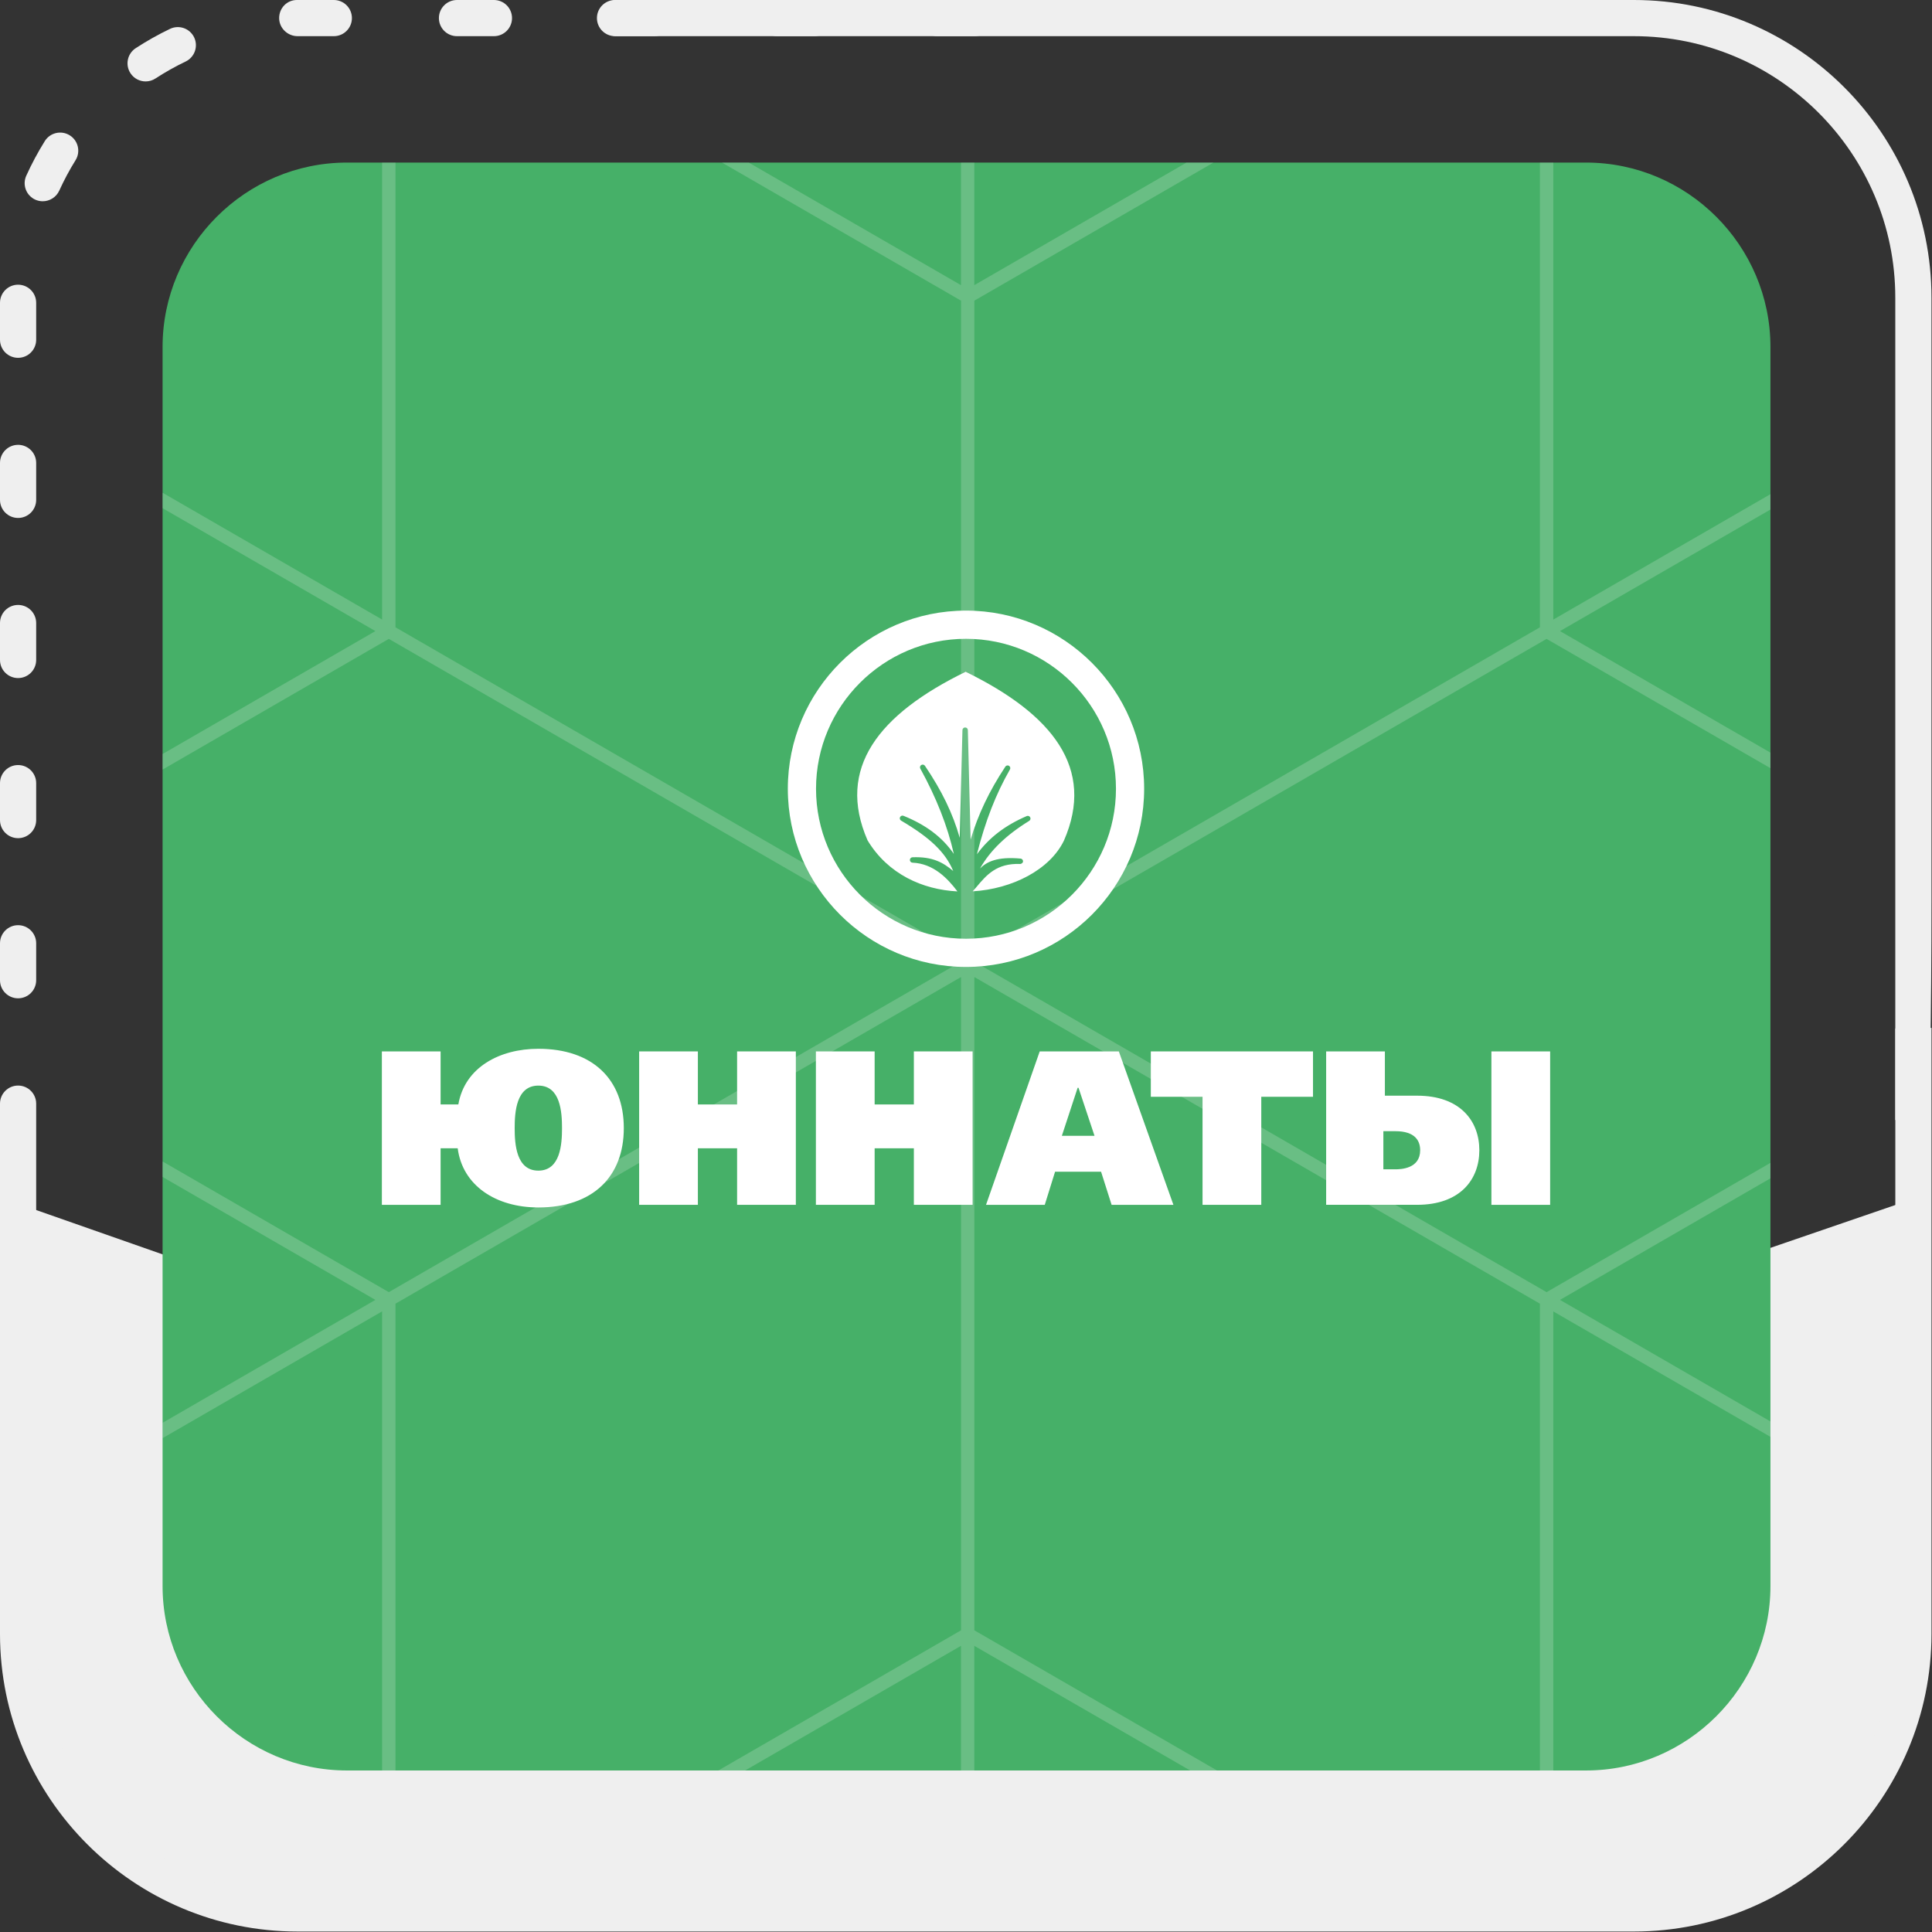
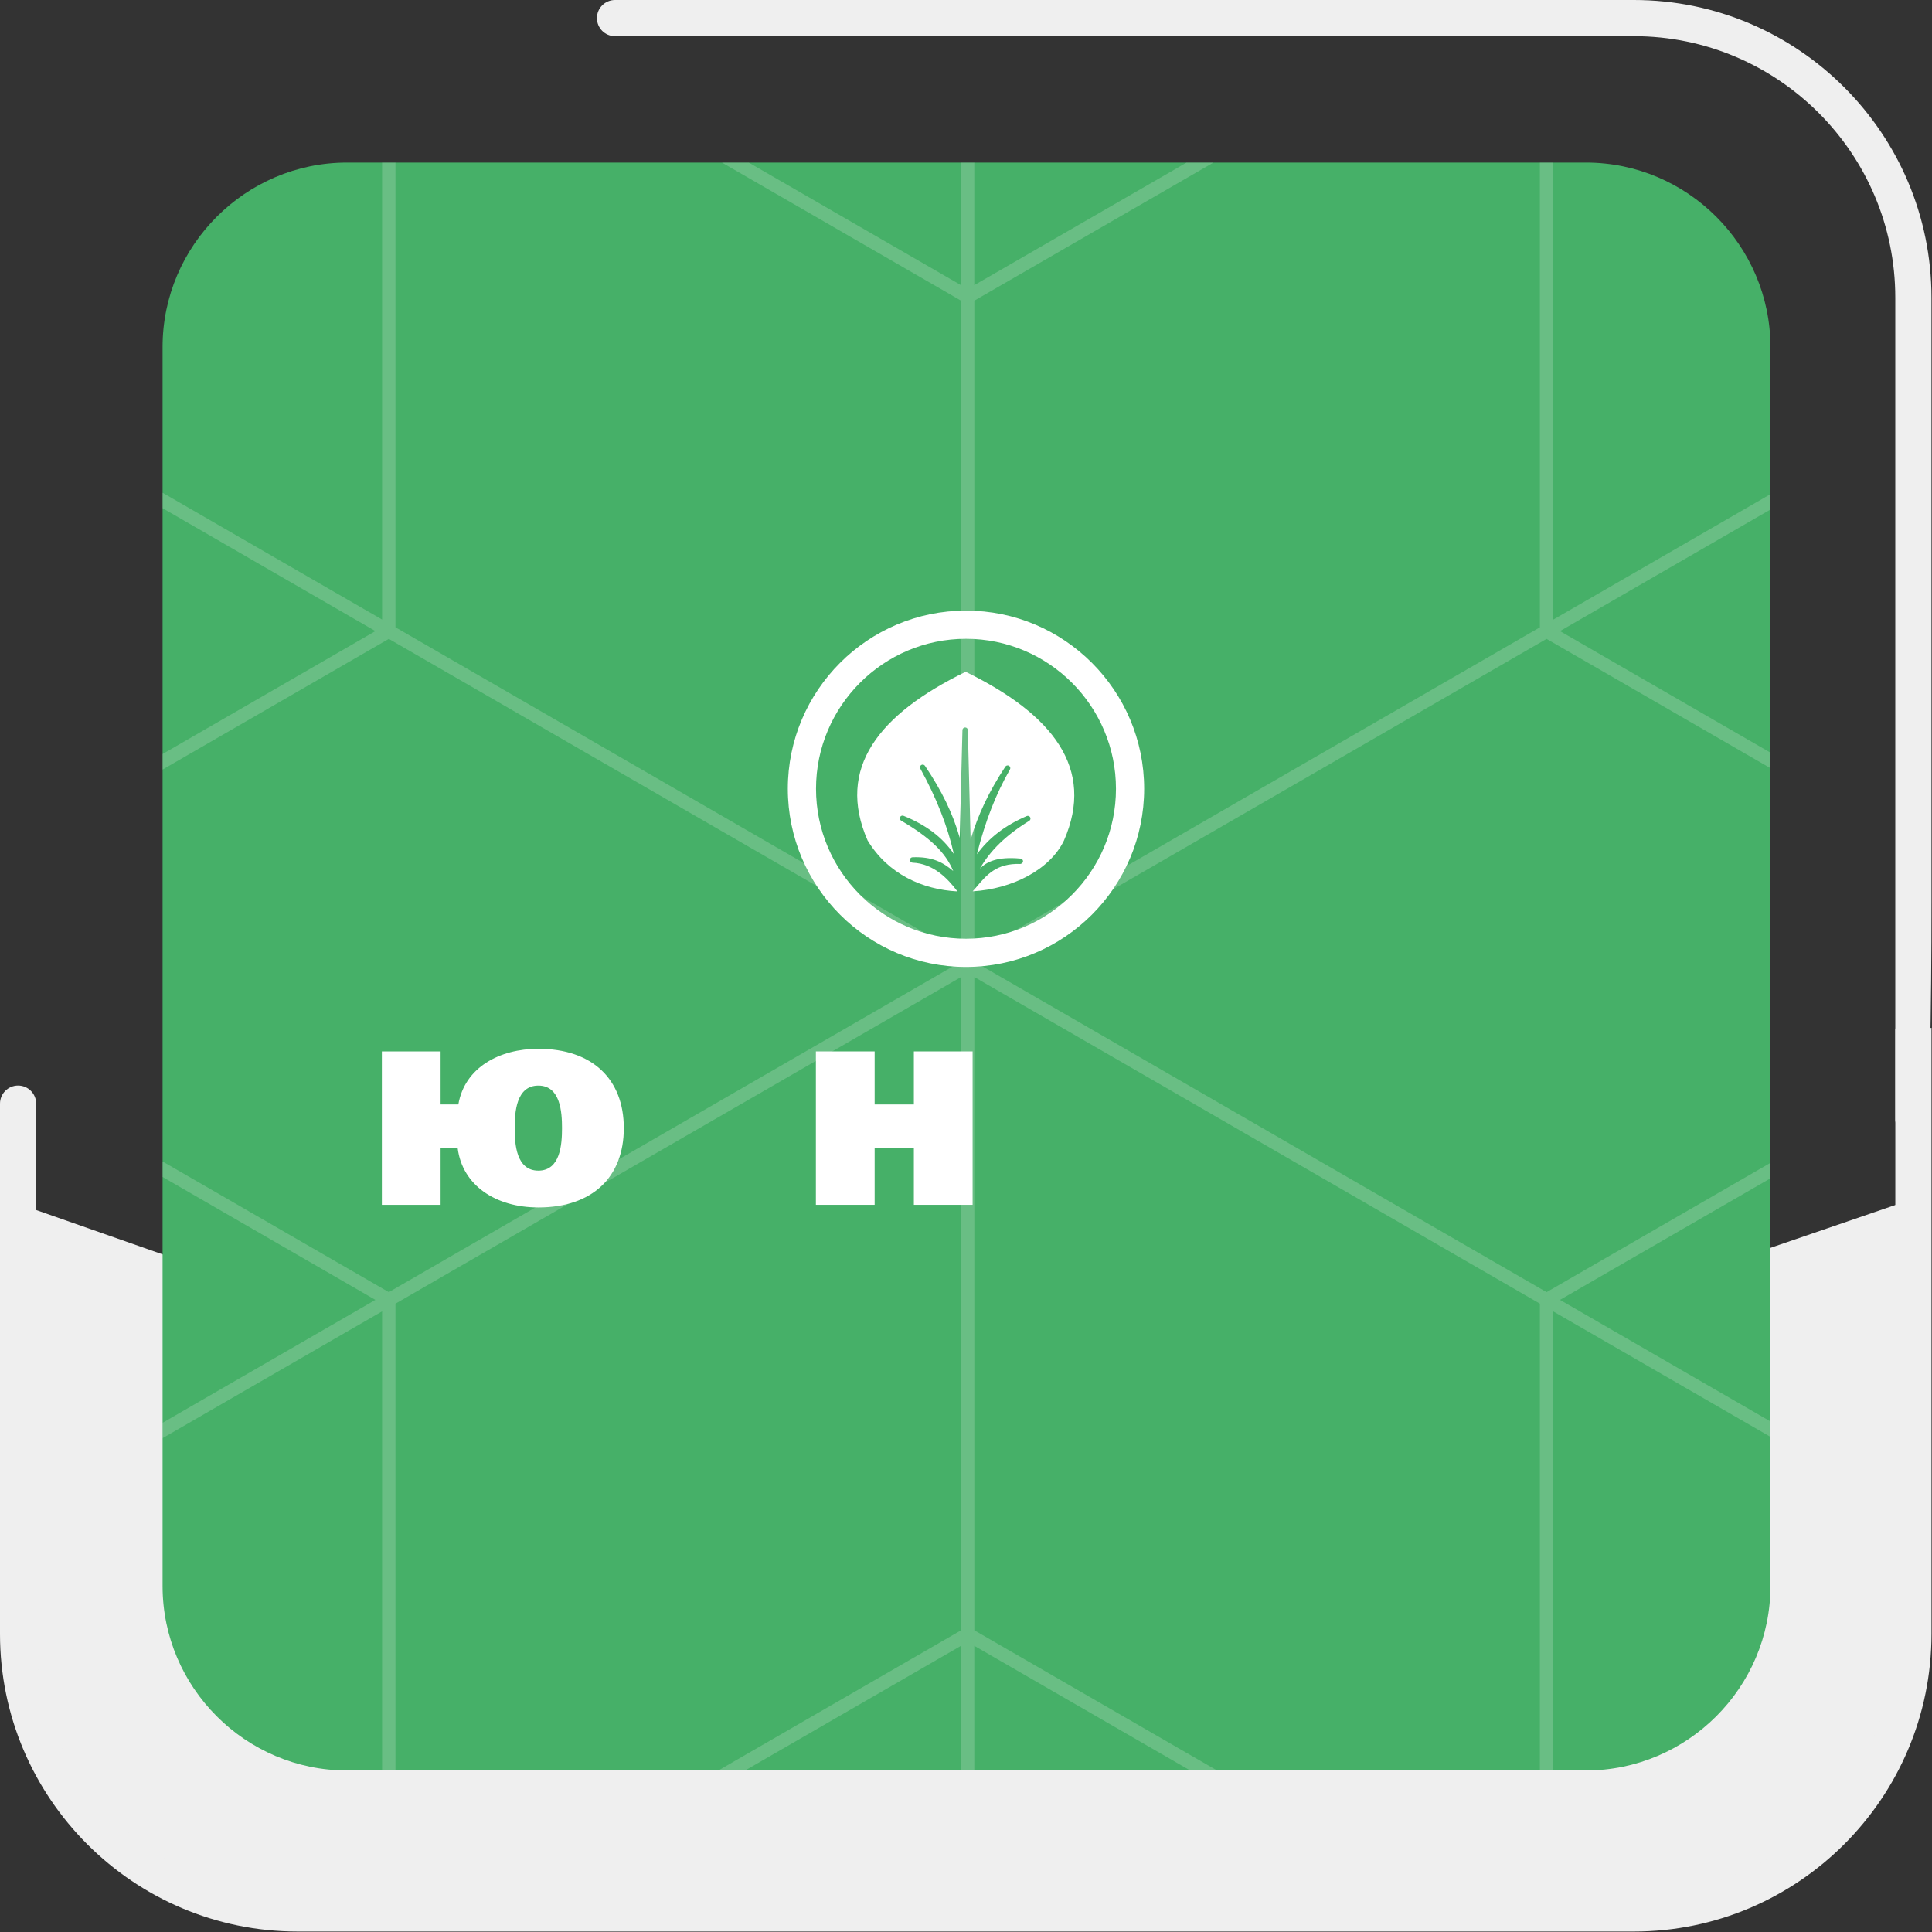
<svg xmlns="http://www.w3.org/2000/svg" width="1022" height="1022" viewBox="0 0 1022 1022" fill="none">
  <rect x="0" y="0" width="1022" height="1022" fill="#333333" stroke="none" />
-   <path d="M9.567 528.089C4.282 528.089 0 523.807 0 518.521V498.979C0 493.693 4.282 489.411 9.567 489.411C14.853 489.411 19.135 493.693 19.135 498.979V518.521C19.135 523.807 14.853 528.089 9.567 528.089ZM9.567 443.378C4.282 443.378 0 439.096 0 433.811V414.268C0 408.983 4.282 404.701 9.567 404.701C14.853 404.701 19.135 408.983 19.135 414.268V433.811C19.135 439.096 14.853 443.378 9.567 443.378ZM9.567 358.683C4.282 358.683 0 354.401 0 349.116V329.573C0 324.288 4.282 320.006 9.567 320.006C14.853 320.006 19.135 324.288 19.135 329.573V349.116C19.135 354.401 14.853 358.683 9.567 358.683ZM9.567 273.988C4.282 273.988 0 269.706 0 264.421V244.878C0 239.593 4.282 235.311 9.567 235.311C14.853 235.311 19.135 239.593 19.135 244.878V264.421C19.135 269.706 14.853 273.988 9.567 273.988ZM9.567 189.278C4.282 189.278 0 184.996 0 179.71V160.168C0 154.882 4.282 150.6 9.567 150.6C14.853 150.6 19.135 154.882 19.135 160.168V179.71C19.135 184.996 14.853 189.278 9.567 189.278ZM22.601 106.465C21.284 106.465 19.95 106.198 18.664 105.618C13.849 103.438 11.716 97.776 13.896 92.96C16.735 86.671 20.044 80.507 23.699 74.641C26.491 70.156 32.388 68.791 36.889 71.583C41.375 74.375 42.755 80.288 39.948 84.773C36.733 89.933 33.847 95.345 31.337 100.865C29.722 104.363 26.24 106.465 22.601 106.465ZM77.041 43.069C73.92 43.069 70.846 41.548 69.011 38.724C66.125 34.301 67.364 28.373 71.802 25.471C77.606 21.691 83.707 18.256 89.933 15.276C94.701 12.986 100.411 15.01 102.701 19.778C104.975 24.546 102.967 30.255 98.199 32.545C92.725 35.164 87.377 38.175 82.264 41.501C80.648 42.567 78.829 43.069 77.041 43.069ZM515.385 19.135H495.842C490.556 19.135 486.275 14.853 486.275 9.567C486.275 4.282 490.556 0 495.842 0H515.385C520.67 0 524.952 4.282 524.952 9.567C524.968 14.853 520.67 19.135 515.385 19.135ZM430.69 19.135H411.147C405.861 19.135 401.58 14.853 401.58 9.567C401.58 4.282 405.861 0 411.147 0H430.69C435.975 0 440.257 4.282 440.257 9.567C440.257 14.853 435.975 19.135 430.69 19.135ZM345.995 19.135H326.452C321.166 19.135 316.885 14.853 316.885 9.567C316.885 4.282 321.166 0 326.452 0H345.995C351.28 0 355.562 4.282 355.562 9.567C355.562 14.853 351.28 19.135 345.995 19.135ZM261.284 19.135H241.741C236.456 19.135 232.174 14.853 232.174 9.567C232.174 4.282 236.456 0 241.741 0H261.284C266.57 0 270.851 4.282 270.851 9.567C270.851 14.853 266.57 19.135 261.284 19.135ZM176.589 19.135H157.423C152.137 19.135 147.667 14.853 147.667 9.567C147.667 4.282 151.761 0 157.046 0H176.589C181.875 0 186.156 4.282 186.156 9.567C186.156 14.853 181.875 19.135 176.589 19.135Z" fill="#EFEFEF" />
  <path d="M4.359 634.914V870.962C4.359 946.984 66.563 1009.19 142.585 1009.19H871.714C947.736 1009.19 1009.94 946.984 1009.94 870.962V634.914L501.691 809.307L4.359 634.914Z" fill="#EFEFEF" />
-   <path d="M1002.58 592.5C1005.31 591.857 1008.23 592.5 1011.4 592.5C1018.3 705.953 1021.72 589.643 1021.72 477.084V157.423C1021.72 70.611 951.093 0 864.297 0H325.339C320.053 0 315.771 4.282 315.771 9.567C315.771 14.853 320.053 19.135 325.339 19.135H864.297C940.554 19.135 1002.58 81.166 1002.58 157.423V592.5Z" fill="#EFEFEF" />
+   <path d="M1002.58 592.5C1018.3 705.953 1021.72 589.643 1021.72 477.084V157.423C1021.72 70.611 951.093 0 864.297 0H325.339C320.053 0 315.771 4.282 315.771 9.567C315.771 14.853 320.053 19.135 325.339 19.135H864.297C940.554 19.135 1002.58 81.166 1002.58 157.423V592.5Z" fill="#EFEFEF" />
  <path d="M1011.41 545.107C1008.25 545.107 1005.31 544.731 1002.6 544.072V864.313C1002.6 940.57 940.569 1002.6 864.312 1002.6H157.423C81.166 1002.6 19.135 940.57 19.135 864.313V583.816C19.135 578.53 14.853 574.248 9.568 574.248C4.282 574.248 0 578.53 0 583.816V864.329C0 951.141 70.626 1021.75 157.423 1021.75H864.312C951.125 1021.75 1021.73 951.125 1021.73 864.329V543.68C1018.6 544.589 1015.18 545.107 1011.41 545.107Z" fill="#EFEFEF" />
  <g clip-path="url(#clip0_639_29)">
    <path d="M838.97 936.557H183.556C129.9 936.557 86 892.657 86 839.001V183.556C86 129.9 129.9 86 183.556 86H838.985C892.641 86 936.541 129.9 936.541 183.556V839.001C936.541 892.641 892.641 936.557 838.97 936.557Z" fill="#46B068" />
    <path opacity="0.2" d="M511.895 -196.756L-100.605 156.994V864.494L511.895 1218.24L1124.39 864.494V156.994L511.895 -196.756ZM518.938 510.744L818.114 337.959L1117.29 510.744L818.114 683.529L518.938 510.744ZM205.675 683.529L-93.439 510.744L205.675 337.959L504.851 510.744L205.675 683.529ZM821.666 -13.769L1117.32 156.994L821.666 327.757V-13.769ZM814.592 331.832L515.417 504.617V159.047L814.592 -13.738V331.832ZM508.373 504.617L209.197 331.832V-13.738L508.373 159.047V504.617ZM202.123 327.727L-93.531 156.964L202.123 -13.8V327.727ZM198.601 333.823L-97.053 504.586V163.091L198.601 333.854V333.823ZM198.601 687.604L-97.053 858.367V516.871L198.601 687.634V687.604ZM202.123 693.7V1035.23L-93.531 864.463L202.123 693.7ZM209.197 689.626L508.373 516.84V862.411L209.197 1035.2V689.626ZM515.417 516.84L814.592 689.626V1035.2L515.417 862.411V516.84ZM821.666 693.731L1117.35 864.494L821.666 1035.26V693.731ZM825.188 687.634L1120.84 516.871V858.367L825.188 687.604V687.634ZM825.188 333.854L1120.84 163.091V504.586L825.188 333.823V333.854ZM515.386 150.836V-190.659L811.039 -19.896L515.386 150.836ZM508.342 -190.659V150.836L212.688 -19.896L508.342 -190.659ZM508.342 870.621V1212.12L212.688 1041.35L508.342 870.621ZM515.386 1212.12V870.621L811.039 1041.35L515.386 1212.12Z" fill="#F7F7F7" />
  </g>
  <path d="M242.458 584.239C245.821 564.65 264.252 554.791 284.777 554.791C313.41 554.791 329.988 570.905 329.988 596.758C329.988 622.612 313.41 638.726 284.777 638.726C262.287 638.726 244.663 627.134 242.114 607.424H233.07V637.336H202V556.181H233.07V584.239H242.458ZM272.257 596.758C272.257 605.219 273.072 619.248 284.777 619.248C296.481 619.248 297.296 605.219 297.296 596.758C297.296 588.298 296.481 574.269 284.777 574.269C273.072 574.269 272.257 588.298 272.257 596.758Z" fill="white" />
-   <path d="M389.914 556.182H420.992V637.336H389.914V607.425H369.166V637.336H338.096V556.182H369.166V584.24H389.914V556.182Z" fill="white" />
  <path d="M483.422 556.182H514.492V637.336H483.422V607.425H462.674V637.336H431.596V556.182H462.674V584.24H483.422V556.182Z" fill="white" />
-   <path d="M591.851 556.182L620.716 637.336H588.024L582.456 619.832H558.113L552.664 637.336H521.594L549.995 556.182H591.851ZM570.056 575.428L561.708 600.818H578.98L570.52 575.428H570.056Z" fill="white" />
-   <path d="M694.56 556.182V580.181H667.197V637.336H636.127V580.181H608.771V556.182H694.56Z" fill="white" />
-   <path d="M701.513 556.182H732.583V579.598H749.624C772.457 579.598 782.548 593.044 782.548 608.463C782.548 623.882 772.465 637.328 749.624 637.328H701.513V556.182ZM738.032 618.554C741.163 618.554 751.246 618.202 751.246 608.463C751.246 603.478 748.577 598.381 738.143 598.381H731.776V618.554H738.032ZM820.001 637.336H788.931V556.182H820.001V637.336Z" fill="white" />
  <path d="M510.998 511.498C459.028 511.498 416.749 469.219 416.749 417.249C416.749 365.287 459.028 323 510.998 323C562.968 323 605.239 365.279 605.239 417.249C605.239 469.219 562.96 511.498 510.998 511.498ZM510.998 337.916C467.249 337.916 431.665 373.508 431.665 417.249C431.665 460.99 467.257 496.582 510.998 496.582C554.747 496.582 590.331 460.99 590.331 417.249C590.331 373.508 554.739 337.916 510.998 337.916Z" fill="white" />
  <path d="M510.917 355.42V355.316C510.885 355.332 510.845 355.348 510.813 355.372C510.782 355.356 510.75 355.34 510.71 355.316V355.42C464.835 377.822 442.226 406.368 458.947 444.58C469.781 462.476 488.068 470.593 506.475 471.544C501.139 464.473 493.685 456.804 482.683 456.34C481.916 456.308 481.317 455.677 481.317 454.91C481.317 454.143 481.924 453.512 482.691 453.48C493.325 453.081 498.862 456.213 504.238 460.75C500.172 450.908 491.975 443.094 476.683 434.106C476.036 433.731 475.797 432.916 476.124 432.245C476.46 431.574 477.251 431.27 477.946 431.55C489.858 436.367 498.486 442.87 504.558 451.707C501.282 437.126 495.338 421.987 486.838 406.583C486.47 405.912 486.694 405.073 487.341 404.674C487.996 404.274 488.843 404.458 489.275 405.089C498.175 418.24 504.063 430.359 507.682 443.19L509.12 386.203C509.136 385.428 509.775 384.813 510.55 384.813C511.325 384.813 511.964 385.428 511.98 386.203L513.442 444.133C517.357 430.887 523.309 418.407 531.817 405.537C532.241 404.898 533.103 404.706 533.759 405.105C534.414 405.513 534.629 406.36 534.246 407.031C526.792 420.053 521.287 434.138 516.773 451.89C523.221 443.094 531.761 436.575 543.122 431.694C543.801 431.39 544.608 431.678 544.96 432.349C545.303 433.012 545.079 433.835 544.44 434.226C532.249 441.744 523.78 449.901 518.411 459.416C521.99 455.829 527.575 453.041 539.878 454.175C540.645 454.247 541.221 454.918 541.173 455.685C541.125 456.46 540.358 456.971 539.695 457.027C527.128 456.54 521.807 462.955 516.622 469.099C515.927 469.922 515.232 470.705 514.536 471.504C535.596 470.25 555.401 459.991 562.799 444.684C579.529 406.479 556.792 377.83 510.917 355.42Z" fill="white" />
  <defs>
    <clipPath id="clip0_639_29">
      <rect width="850.541" height="850.557" fill="white" transform="translate(86 86)" />
    </clipPath>
  </defs>
</svg>